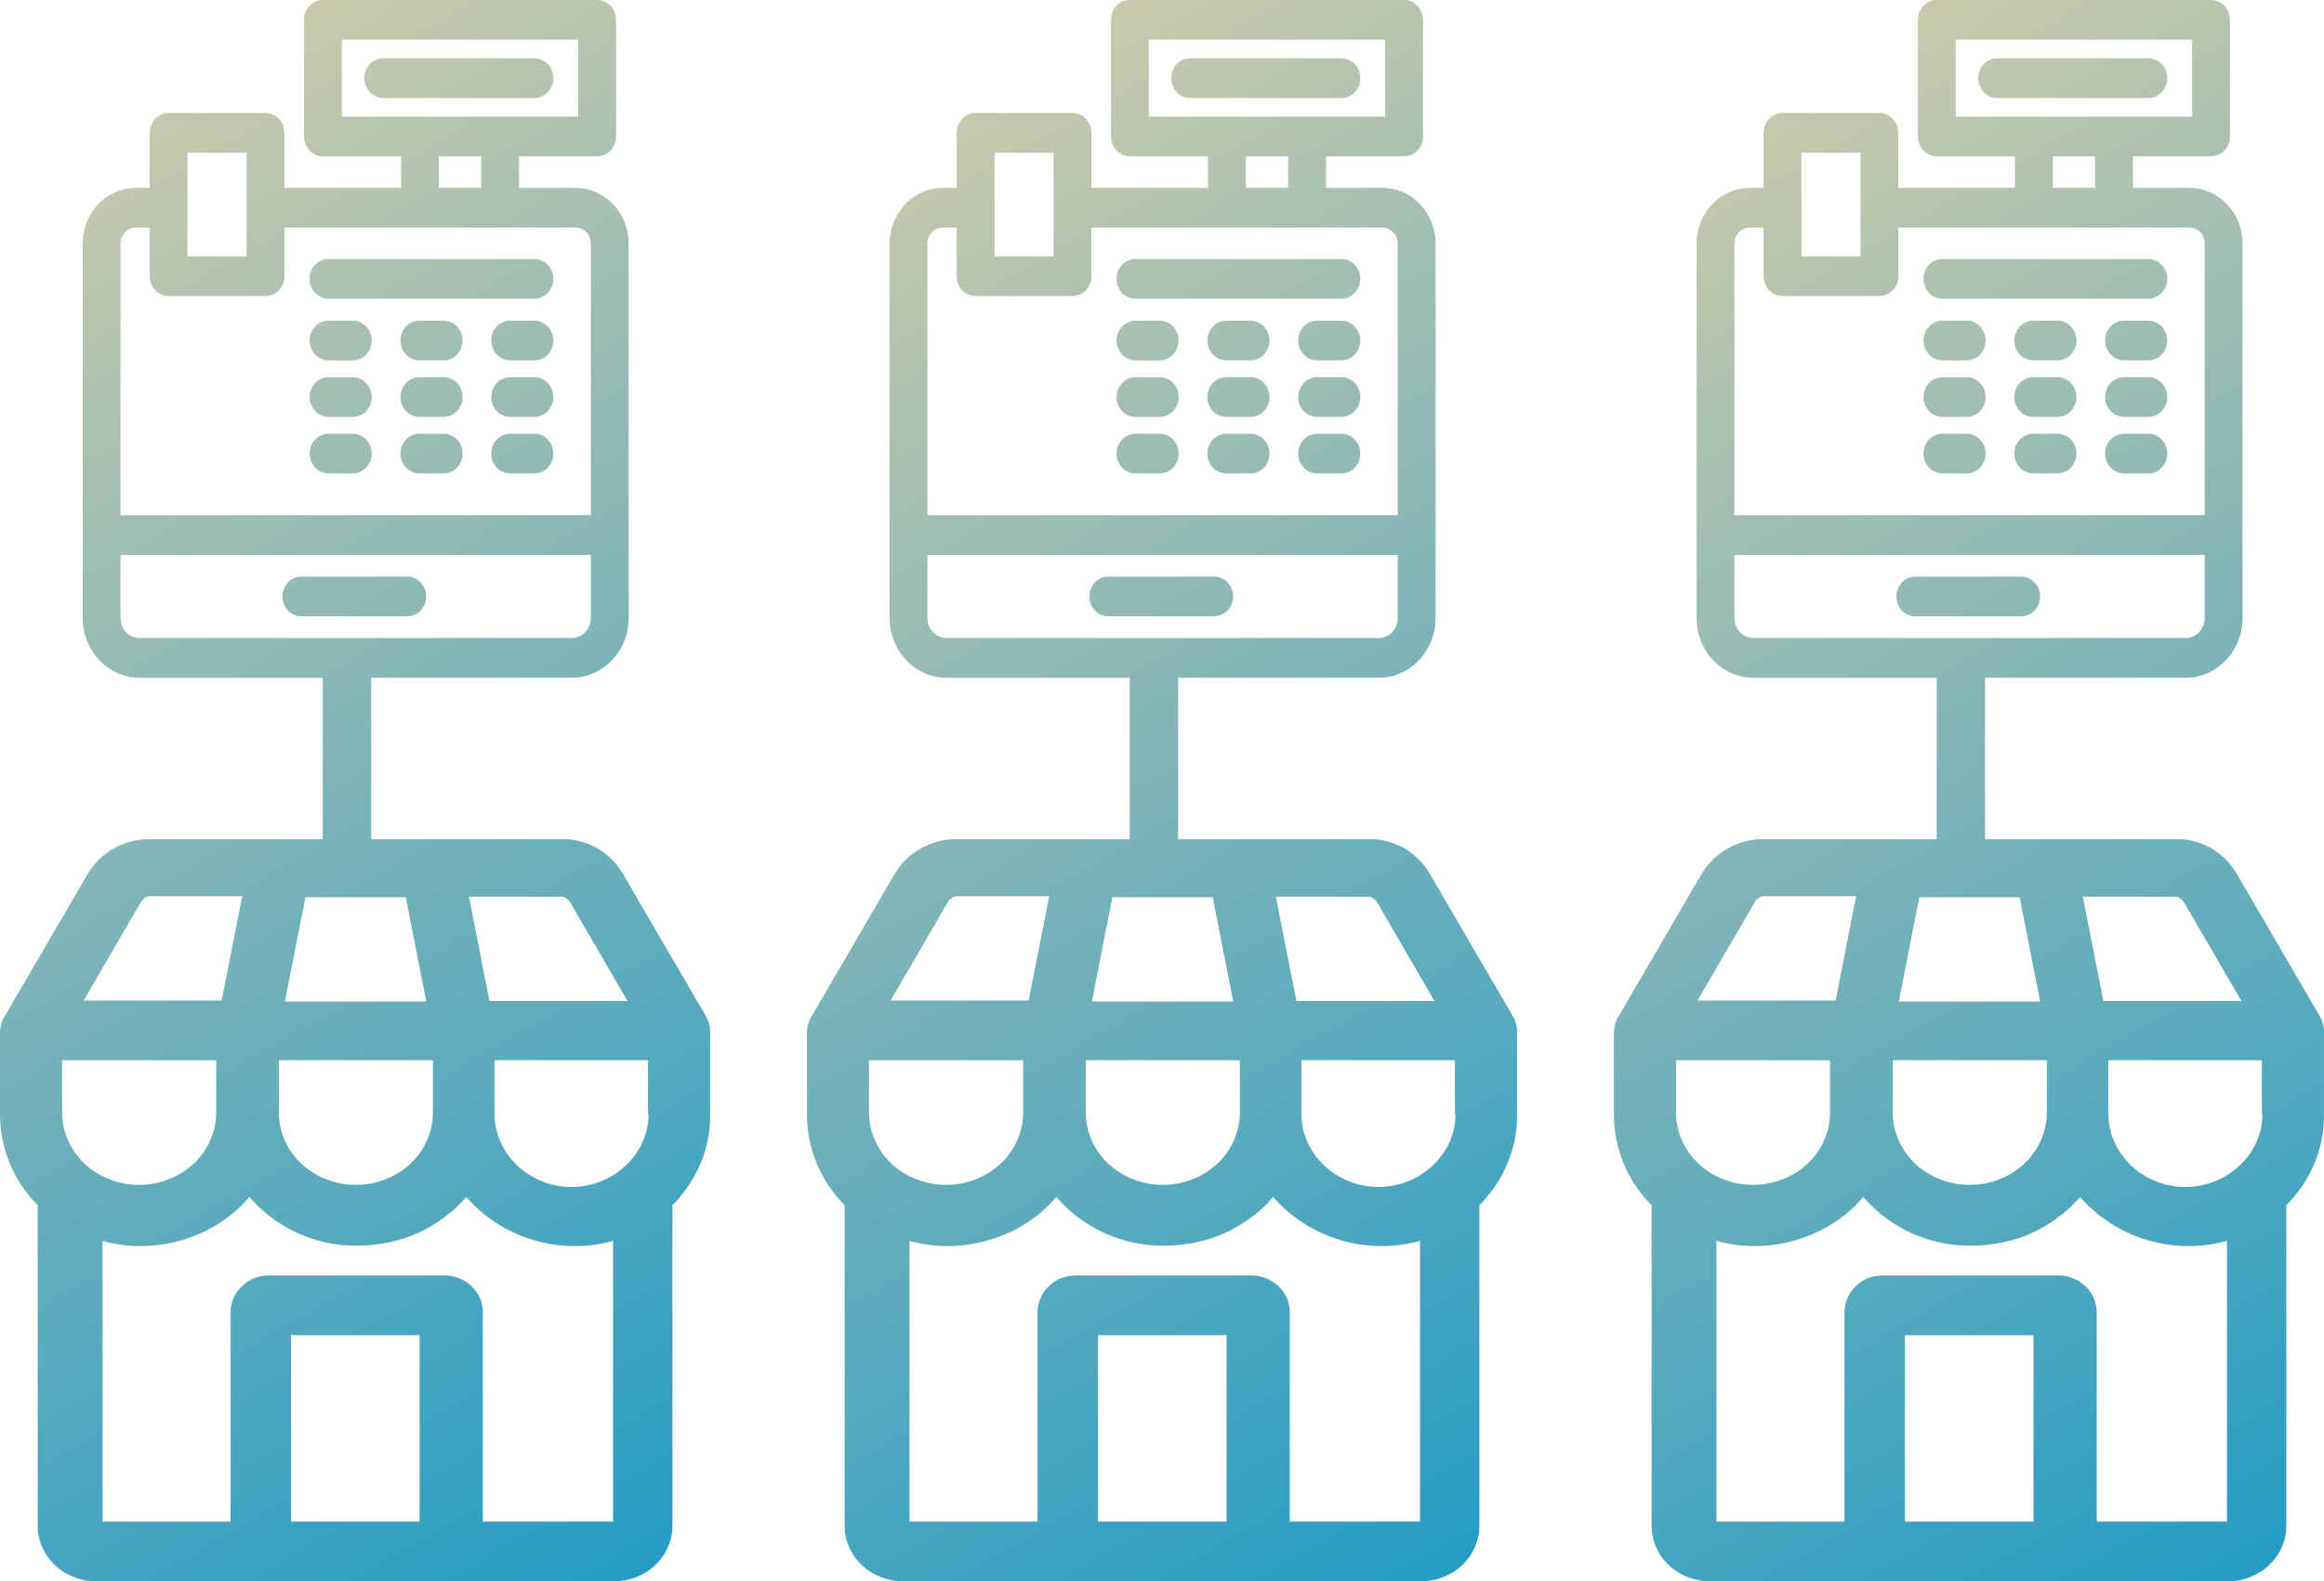
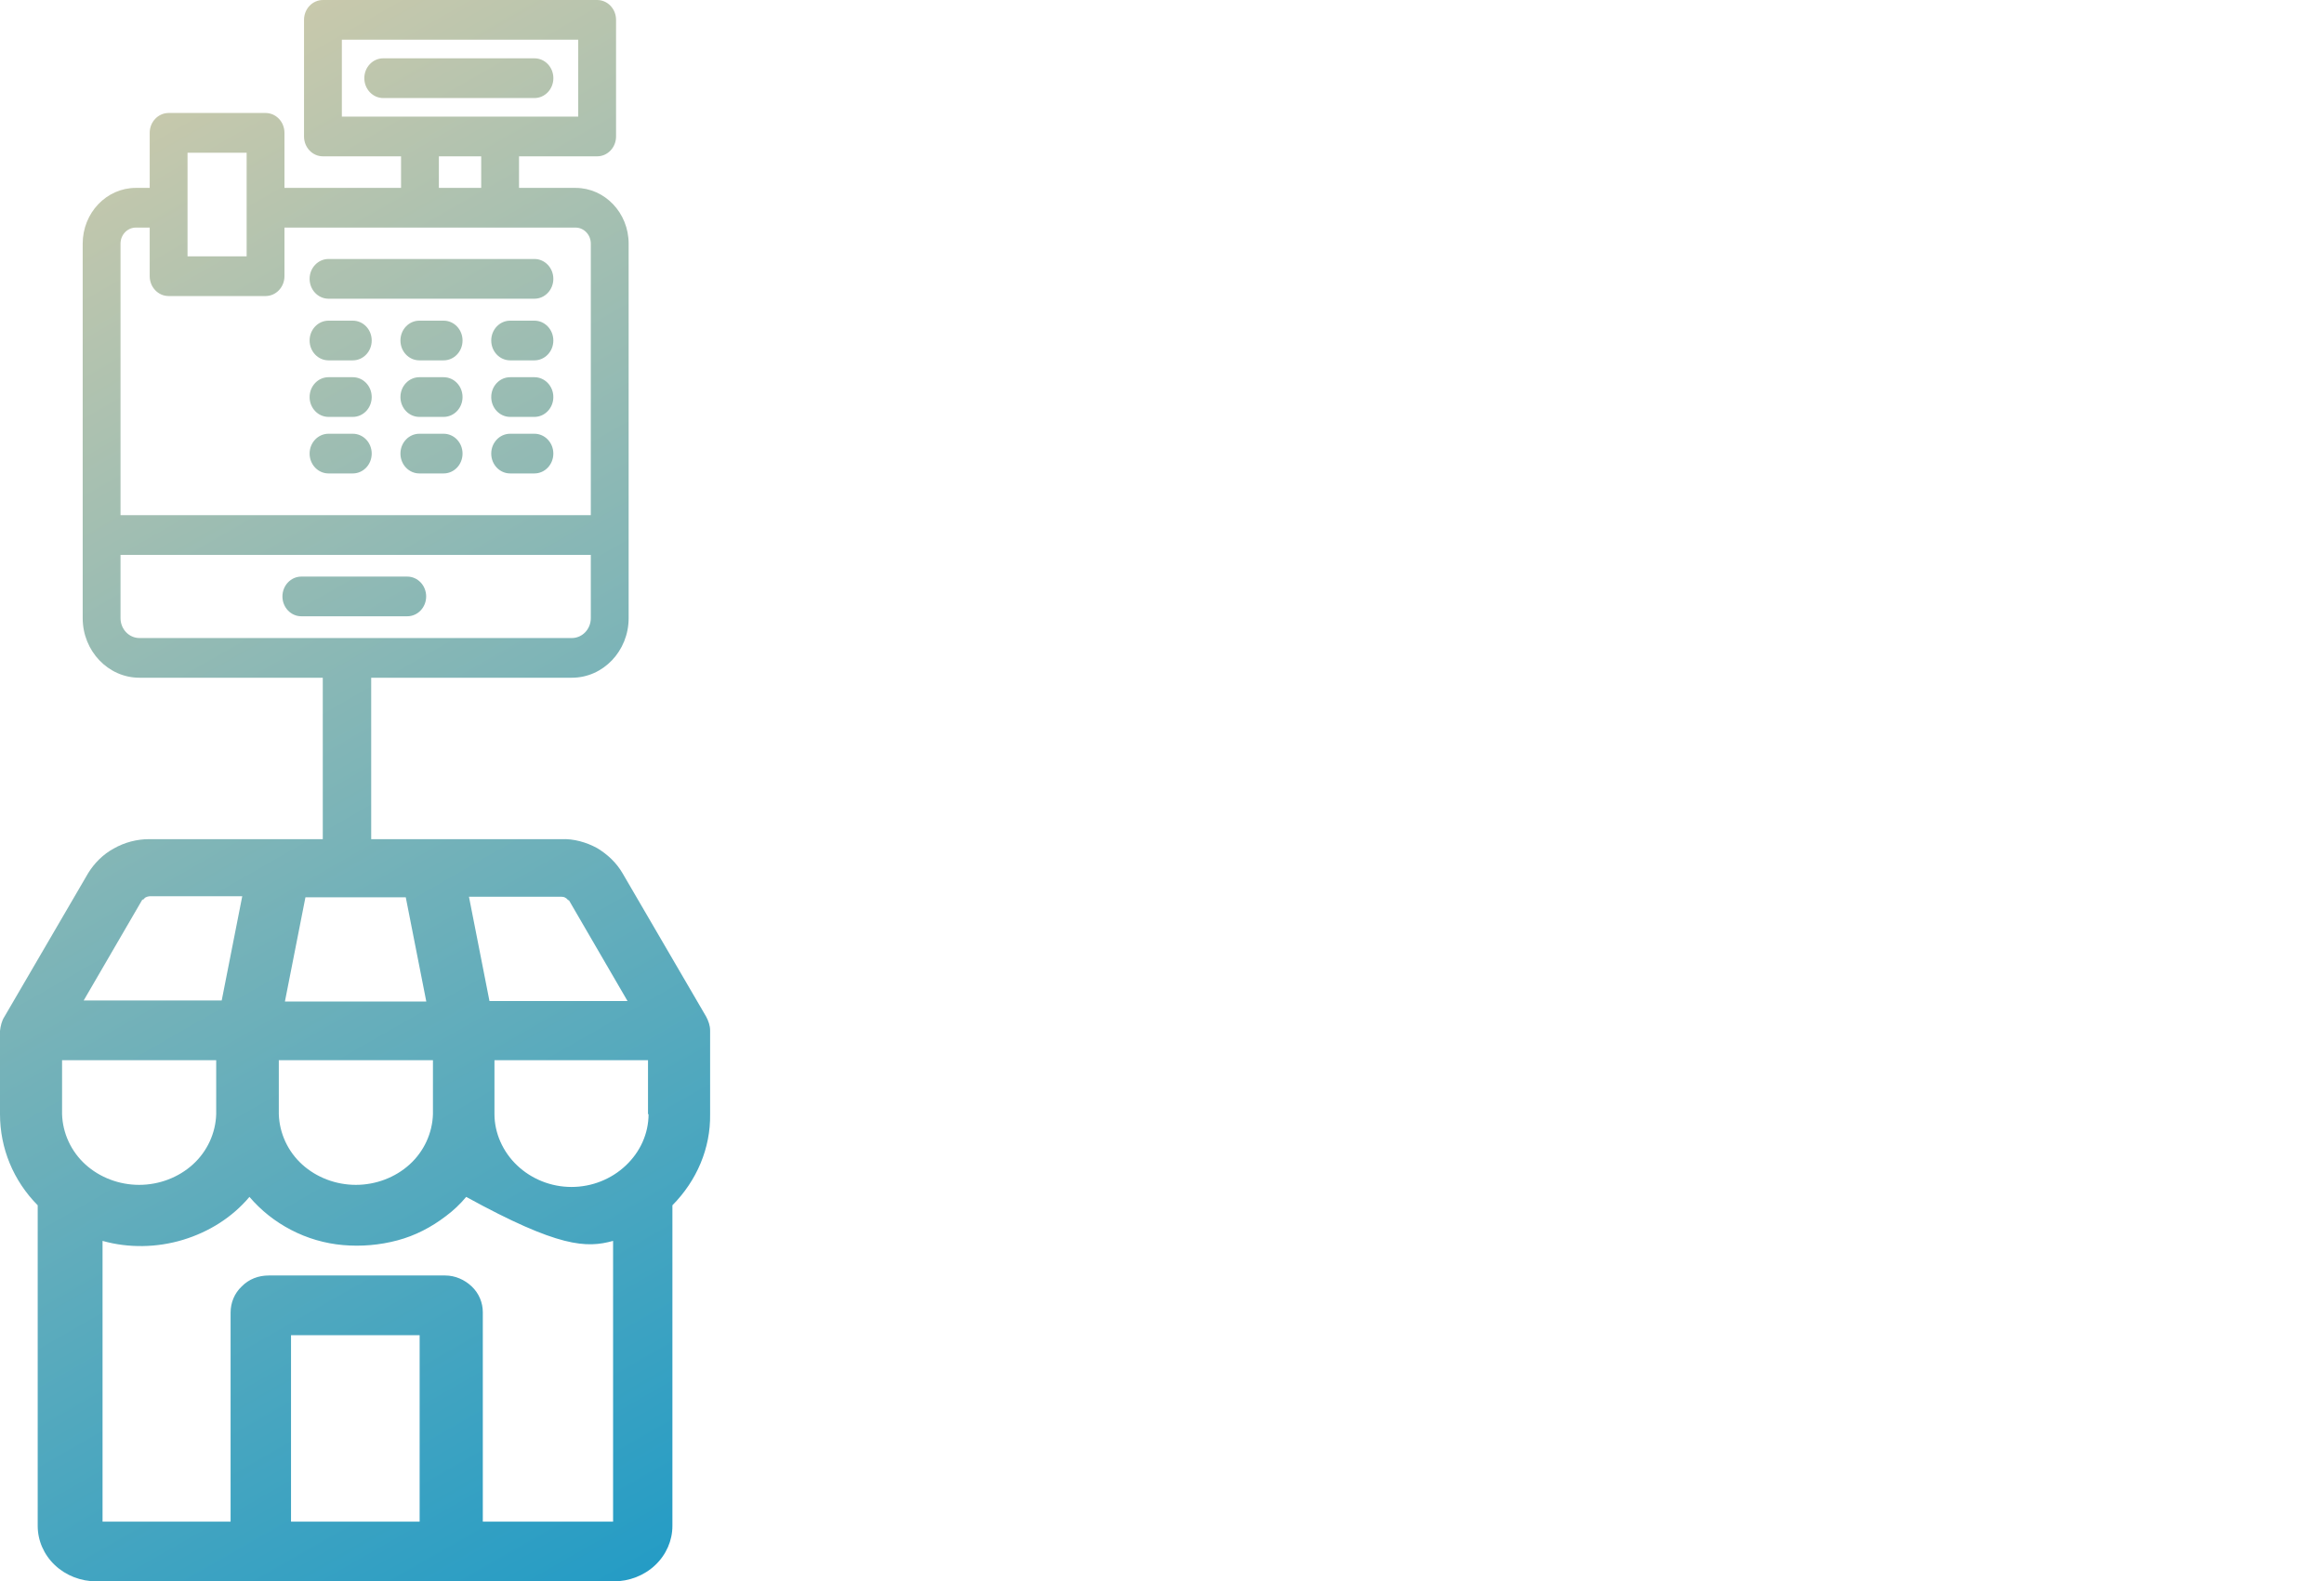
<svg xmlns="http://www.w3.org/2000/svg" width="72" height="49" viewBox="0 0 72 49" fill="none">
-   <path fill-rule="evenodd" clip-rule="evenodd" d="M17.831 5.822H16.08V4.844H18.5C18.824 4.844 19.086 4.569 19.086 4.229V0.615C19.086 0.275 18.824 0 18.5 0H10.005C9.681 0 9.419 0.275 9.419 0.615V4.229C9.419 4.569 9.681 4.844 10.005 4.844H12.425V5.822H8.813V4.116C8.813 3.776 8.551 3.501 8.227 3.501H5.224C4.9 3.501 4.638 3.776 4.638 4.116V5.822H4.208C3.3 5.822 2.562 6.596 2.562 7.549V19.154C2.562 20.172 3.351 21 4.32 21H10V26.002H4.62C4.242 26.002 3.864 26.099 3.521 26.294C3.194 26.472 2.92 26.748 2.731 27.056L0.137 31.504C0.052 31.634 0.017 31.796 0 31.942V34.523C0 35.578 0.412 36.584 1.168 37.347V47.28C1.168 47.734 1.357 48.172 1.7 48.497C2.044 48.822 2.507 49 2.988 49H3.005H19.011C19.492 49 19.956 48.822 20.299 48.497C20.643 48.172 20.832 47.734 20.832 47.28V37.347C21.587 36.584 22.017 35.578 22 34.523V31.926C22 31.78 21.948 31.634 21.879 31.504L19.286 27.056C19.097 26.732 18.822 26.472 18.496 26.277C18.17 26.099 17.775 25.985 17.397 26.002H11.5V21H17.718C18.687 21 19.476 20.172 19.476 19.154V7.549C19.476 6.596 18.738 5.822 17.831 5.822ZM3.734 7.549C3.734 7.275 3.947 7.052 4.208 7.052H4.638V8.558C4.638 8.898 4.9 9.173 5.224 9.173H8.227C8.551 9.173 8.813 8.898 8.813 8.558V7.052H17.831C18.092 7.052 18.304 7.275 18.304 7.549V15.962H3.734V7.549ZM7.641 4.732V7.943H5.81V4.732H7.641ZM10.591 1.23H17.914V3.614H10.591V1.23ZM14.908 4.844V5.822H13.597V4.844H14.908ZM18.304 19.154C18.304 19.494 18.041 19.77 17.718 19.77H4.32C3.997 19.77 3.734 19.494 3.734 19.154V17.193H18.304V19.154ZM12.571 27.803L13.207 31.033H8.827L9.463 27.803H12.571ZM20.093 34.523C20.093 35.123 19.836 35.691 19.389 36.113C18.943 36.535 18.341 36.779 17.706 36.779C17.071 36.779 16.47 36.535 16.023 36.113C15.577 35.691 15.319 35.107 15.319 34.523V32.851H20.076V34.523H20.093ZM8.638 32.851H13.413V34.523C13.396 35.107 13.138 35.675 12.691 36.081C12.245 36.486 11.644 36.714 11.025 36.714C10.407 36.714 9.806 36.486 9.36 36.081C8.913 35.675 8.656 35.107 8.638 34.523V32.851ZM6.698 32.851V34.523C6.681 35.107 6.423 35.675 5.976 36.081C5.53 36.486 4.929 36.714 4.311 36.714C3.692 36.714 3.091 36.486 2.645 36.081C2.198 35.675 1.941 35.107 1.923 34.523V32.851H6.698ZM13.001 47.15H9.016V41.372H13.001V47.15ZM14.958 47.15V40.658C14.958 40.365 14.838 40.073 14.615 39.862C14.392 39.651 14.1 39.522 13.79 39.522H8.329C8.003 39.522 7.711 39.635 7.488 39.862C7.264 40.073 7.144 40.365 7.144 40.674V47.15H3.177V38.45C3.984 38.678 4.86 38.661 5.667 38.418C6.474 38.174 7.196 37.72 7.728 37.087C8.089 37.509 8.518 37.85 9.016 38.109C9.514 38.369 10.064 38.531 10.63 38.58C11.197 38.629 11.764 38.58 12.313 38.434C12.863 38.288 13.361 38.028 13.808 37.687C14.048 37.509 14.254 37.314 14.443 37.087C14.976 37.704 15.697 38.174 16.504 38.418C17.311 38.661 18.17 38.678 18.994 38.45V47.15H15.027H14.958ZM17.62 27.884L19.441 31.017H15.164L14.529 27.787H17.397C17.397 27.787 17.483 27.787 17.517 27.819C17.552 27.836 17.586 27.868 17.603 27.901L17.62 27.884ZM4.431 27.884C4.431 27.884 4.482 27.819 4.517 27.803C4.551 27.787 4.603 27.771 4.637 27.771H7.505L6.869 31H2.593L4.414 27.868L4.431 27.884ZM10.178 8.025H16.557C16.881 8.025 17.143 8.301 17.143 8.64C17.143 8.98 16.881 9.256 16.557 9.256H10.178C9.854 9.256 9.592 8.98 9.592 8.64C9.592 8.301 9.854 8.025 10.178 8.025ZM10.93 9.936H10.178C9.854 9.936 9.592 10.211 9.592 10.551C9.592 10.891 9.854 11.166 10.178 11.166H10.93C11.254 11.166 11.516 10.891 11.516 10.551C11.516 10.211 11.254 9.936 10.93 9.936ZM12.992 9.936H13.744C14.068 9.936 14.33 10.211 14.33 10.551C14.33 10.891 14.068 11.166 13.744 11.166H12.992C12.668 11.166 12.406 10.891 12.406 10.551C12.406 10.211 12.668 9.936 12.992 9.936ZM16.557 9.936H15.805C15.481 9.936 15.219 10.211 15.219 10.551C15.219 10.891 15.481 11.166 15.805 11.166H16.557C16.88 11.166 17.143 10.891 17.143 10.551C17.143 10.211 16.88 9.936 16.557 9.936ZM10.178 11.688H10.93C11.254 11.688 11.516 11.963 11.516 12.303C11.516 12.643 11.254 12.918 10.93 12.918H10.178C9.854 12.918 9.592 12.643 9.592 12.303C9.592 11.963 9.854 11.688 10.178 11.688ZM13.744 11.688H12.992C12.668 11.688 12.406 11.963 12.406 12.303C12.406 12.643 12.668 12.918 12.992 12.918H13.744C14.068 12.918 14.33 12.643 14.33 12.303C14.33 11.963 14.068 11.688 13.744 11.688ZM15.805 11.688H16.557C16.88 11.688 17.143 11.963 17.143 12.303C17.143 12.643 16.88 12.918 16.557 12.918H15.805C15.481 12.918 15.219 12.643 15.219 12.303C15.219 11.963 15.481 11.688 15.805 11.688ZM10.93 13.44H10.178C9.854 13.44 9.592 13.715 9.592 14.055C9.592 14.395 9.854 14.67 10.178 14.67H10.93C11.254 14.67 11.516 14.395 11.516 14.055C11.516 13.715 11.254 13.44 10.93 13.44ZM12.992 13.44H13.744C14.068 13.44 14.33 13.715 14.33 14.055C14.33 14.395 14.068 14.67 13.744 14.67H12.992C12.668 14.67 12.406 14.395 12.406 14.055C12.406 13.715 12.668 13.44 12.992 13.44ZM16.557 13.44H15.805C15.481 13.44 15.219 13.715 15.219 14.055C15.219 14.395 15.481 14.67 15.805 14.67H16.557C16.88 14.67 17.143 14.395 17.143 14.055C17.143 13.715 16.88 13.44 16.557 13.44ZM12.617 19.096H9.336C9.012 19.096 8.75 18.821 8.75 18.481C8.75 18.142 9.012 17.866 9.336 17.866H12.617C12.941 17.866 13.203 18.142 13.203 18.481C13.203 18.821 12.941 19.096 12.617 19.096ZM16.558 3.038C16.882 3.038 17.144 2.762 17.144 2.422C17.144 2.082 16.882 1.807 16.558 1.807H11.873C11.549 1.807 11.287 2.082 11.287 2.422C11.287 2.762 11.549 3.038 11.873 3.038H16.558Z" fill="url(#paint0_linear_1486_2604)" />
-   <path fill-rule="evenodd" clip-rule="evenodd" d="M42.831 5.822H41.08V4.844H43.5C43.824 4.844 44.086 4.569 44.086 4.229V0.615C44.086 0.275 43.824 0 43.5 0H35.005C34.681 0 34.419 0.275 34.419 0.615V4.229C34.419 4.569 34.681 4.844 35.005 4.844H37.425V5.822H33.813V4.116C33.813 3.776 33.551 3.501 33.227 3.501H30.224C29.9 3.501 29.638 3.776 29.638 4.116V5.822H29.208C28.3 5.822 27.562 6.596 27.562 7.549V19.154C27.562 20.172 28.351 21 29.32 21H35V26.002H29.62C29.242 26.002 28.864 26.099 28.521 26.294C28.194 26.472 27.92 26.748 27.731 27.056L25.137 31.504C25.052 31.634 25.017 31.796 25 31.942V34.523C25 35.578 25.412 36.584 26.168 37.347V47.28C26.168 47.734 26.357 48.172 26.7 48.497C27.044 48.822 27.507 49 27.988 49H28.005H44.011C44.492 49 44.956 48.822 45.299 48.497C45.643 48.172 45.832 47.734 45.832 47.28V37.347C46.587 36.584 47.017 35.578 46.999 34.523V31.926C46.999 31.78 46.948 31.634 46.879 31.504L44.286 27.056C44.097 26.732 43.822 26.472 43.496 26.277C43.17 26.099 42.775 25.985 42.397 26.002H36.5V21H42.718C43.687 21 44.476 20.172 44.476 19.154V7.549C44.476 6.596 43.738 5.822 42.831 5.822ZM28.734 7.549C28.734 7.275 28.947 7.052 29.208 7.052H29.638V8.558C29.638 8.898 29.9 9.173 30.224 9.173H33.227C33.551 9.173 33.813 8.898 33.813 8.558V7.052H42.831C43.092 7.052 43.304 7.275 43.304 7.549V15.962H28.734V7.549ZM32.641 4.732V7.943H30.81V4.732H32.641ZM35.591 1.23H42.914V3.614H35.591V1.23ZM39.908 4.844V5.822H38.597V4.844H39.908ZM43.304 19.154C43.304 19.494 43.041 19.77 42.718 19.77H29.32C28.997 19.77 28.734 19.494 28.734 19.154V17.193H43.304V19.154ZM37.571 27.803L38.207 31.033H33.827L34.463 27.803H37.571ZM45.093 34.523C45.093 35.123 44.836 35.691 44.389 36.113C43.943 36.535 43.342 36.779 42.706 36.779C42.071 36.779 41.47 36.535 41.023 36.113C40.577 35.691 40.319 35.107 40.319 34.523V32.851H45.076V34.523H45.093ZM33.638 32.851H38.413V34.523C38.395 35.107 38.138 35.675 37.691 36.081C37.245 36.486 36.644 36.714 36.026 36.714C35.407 36.714 34.806 36.486 34.36 36.081C33.913 35.675 33.656 35.107 33.638 34.523V32.851ZM31.698 32.851V34.523C31.681 35.107 31.423 35.675 30.976 36.081C30.53 36.486 29.929 36.714 29.311 36.714C28.692 36.714 28.091 36.486 27.645 36.081C27.198 35.675 26.941 35.107 26.923 34.523V32.851H31.698ZM38.001 47.15H34.016V41.372H38.001V47.15ZM39.958 47.15V40.658C39.958 40.365 39.838 40.073 39.615 39.862C39.392 39.651 39.1 39.522 38.791 39.522H33.329C33.003 39.522 32.711 39.635 32.488 39.862C32.264 40.073 32.144 40.365 32.144 40.674V47.15H28.177V38.45C28.984 38.678 29.86 38.661 30.667 38.418C31.474 38.174 32.196 37.72 32.728 37.087C33.089 37.509 33.518 37.85 34.016 38.109C34.514 38.369 35.064 38.531 35.63 38.58C36.197 38.629 36.764 38.58 37.313 38.434C37.863 38.288 38.361 38.028 38.808 37.687C39.048 37.509 39.254 37.314 39.443 37.087C39.975 37.704 40.697 38.174 41.504 38.418C42.311 38.661 43.17 38.678 43.994 38.45V47.15H40.027H39.958ZM42.62 27.884L44.441 31.017H40.164L39.529 27.787H42.397C42.397 27.787 42.483 27.787 42.517 27.819C42.551 27.836 42.586 27.868 42.603 27.901L42.62 27.884ZM29.431 27.884C29.431 27.884 29.482 27.819 29.517 27.803C29.551 27.787 29.603 27.771 29.637 27.771H32.505L31.869 31H27.593L29.414 27.868L29.431 27.884ZM35.178 8.025H41.557C41.881 8.025 42.143 8.301 42.143 8.64C42.143 8.98 41.881 9.256 41.557 9.256H35.178C34.854 9.256 34.592 8.98 34.592 8.64C34.592 8.301 34.854 8.025 35.178 8.025ZM35.93 9.936H35.178C34.854 9.936 34.592 10.211 34.592 10.551C34.592 10.891 34.854 11.166 35.178 11.166H35.93C36.254 11.166 36.516 10.891 36.516 10.551C36.516 10.211 36.254 9.936 35.93 9.936ZM37.992 9.936H38.744C39.068 9.936 39.33 10.211 39.33 10.551C39.33 10.891 39.068 11.166 38.744 11.166H37.992C37.669 11.166 37.406 10.891 37.406 10.551C37.406 10.211 37.669 9.936 37.992 9.936ZM41.557 9.936H40.805C40.481 9.936 40.219 10.211 40.219 10.551C40.219 10.891 40.481 11.166 40.805 11.166H41.557C41.88 11.166 42.143 10.891 42.143 10.551C42.143 10.211 41.88 9.936 41.557 9.936ZM35.178 11.688H35.93C36.254 11.688 36.516 11.963 36.516 12.303C36.516 12.643 36.254 12.918 35.93 12.918H35.178C34.854 12.918 34.592 12.643 34.592 12.303C34.592 11.963 34.854 11.688 35.178 11.688ZM38.744 11.688H37.992C37.669 11.688 37.406 11.963 37.406 12.303C37.406 12.643 37.669 12.918 37.992 12.918H38.744C39.068 12.918 39.33 12.643 39.33 12.303C39.33 11.963 39.068 11.688 38.744 11.688ZM40.805 11.688H41.557C41.88 11.688 42.143 11.963 42.143 12.303C42.143 12.643 41.88 12.918 41.557 12.918H40.805C40.481 12.918 40.219 12.643 40.219 12.303C40.219 11.963 40.481 11.688 40.805 11.688ZM35.93 13.44H35.178C34.854 13.44 34.592 13.715 34.592 14.055C34.592 14.395 34.854 14.67 35.178 14.67H35.93C36.254 14.67 36.516 14.395 36.516 14.055C36.516 13.715 36.254 13.44 35.93 13.44ZM37.992 13.44H38.744C39.068 13.44 39.33 13.715 39.33 14.055C39.33 14.395 39.068 14.67 38.744 14.67H37.992C37.669 14.67 37.406 14.395 37.406 14.055C37.406 13.715 37.669 13.44 37.992 13.44ZM41.557 13.44H40.805C40.481 13.44 40.219 13.715 40.219 14.055C40.219 14.395 40.481 14.67 40.805 14.67H41.557C41.88 14.67 42.143 14.395 42.143 14.055C42.143 13.715 41.88 13.44 41.557 13.44ZM37.617 19.096H34.336C34.012 19.096 33.75 18.821 33.75 18.481C33.75 18.142 34.012 17.866 34.336 17.866H37.617C37.941 17.866 38.203 18.142 38.203 18.481C38.203 18.821 37.941 19.096 37.617 19.096ZM41.558 3.038C41.882 3.038 42.144 2.762 42.144 2.422C42.144 2.082 41.882 1.807 41.558 1.807H36.873C36.549 1.807 36.287 2.082 36.287 2.422C36.287 2.762 36.549 3.038 36.873 3.038H41.558Z" fill="url(#paint1_linear_1486_2604)" />
-   <path fill-rule="evenodd" clip-rule="evenodd" d="M67.831 5.822H66.08V4.844H68.5C68.824 4.844 69.086 4.569 69.086 4.229V0.615C69.086 0.275 68.824 0 68.5 0H60.005C59.681 0 59.419 0.275 59.419 0.615V4.229C59.419 4.569 59.681 4.844 60.005 4.844H62.425V5.822H58.813V4.116C58.813 3.776 58.551 3.501 58.227 3.501H55.224C54.9 3.501 54.638 3.776 54.638 4.116V5.822H54.208C53.3 5.822 52.562 6.596 52.562 7.549V19.154C52.562 20.172 53.351 21 54.32 21H60V26.002H54.62C54.242 26.002 53.864 26.099 53.521 26.294C53.194 26.472 52.92 26.748 52.731 27.056L50.137 31.504C50.052 31.634 50.017 31.796 50 31.942V34.523C50 35.578 50.412 36.584 51.168 37.347V47.28C51.168 47.734 51.357 48.172 51.7 48.497C52.044 48.822 52.507 49 52.988 49H53.005H69.011C69.492 49 69.956 48.822 70.299 48.497C70.643 48.172 70.832 47.734 70.832 47.28V37.347C71.587 36.584 72.017 35.578 71.999 34.523V31.926C71.999 31.78 71.948 31.634 71.879 31.504L69.286 27.056C69.097 26.732 68.822 26.472 68.496 26.277C68.17 26.099 67.775 25.985 67.397 26.002H61.5V21H67.718C68.687 21 69.476 20.172 69.476 19.154V7.549C69.476 6.596 68.738 5.822 67.831 5.822ZM53.734 7.549C53.734 7.275 53.947 7.052 54.208 7.052H54.638V8.558C54.638 8.898 54.9 9.173 55.224 9.173H58.227C58.551 9.173 58.813 8.898 58.813 8.558V7.052H67.831C68.092 7.052 68.304 7.275 68.304 7.549V15.962H53.734V7.549ZM57.641 4.732V7.943H55.81V4.732H57.641ZM60.591 1.23H67.914V3.614H60.591V1.23ZM64.908 4.844V5.822H63.597V4.844H64.908ZM68.304 19.154C68.304 19.494 68.041 19.77 67.718 19.77H54.32C53.997 19.77 53.734 19.494 53.734 19.154V17.193H68.304V19.154ZM62.571 27.803L63.207 31.033H58.827L59.463 27.803H62.571ZM70.093 34.523C70.093 35.123 69.836 35.691 69.389 36.113C68.943 36.535 68.341 36.779 67.706 36.779C67.071 36.779 66.47 36.535 66.023 36.113C65.577 35.691 65.319 35.107 65.319 34.523V32.851H70.076V34.523H70.093ZM58.638 32.851H63.413V34.523C63.395 35.107 63.138 35.675 62.691 36.081C62.245 36.486 61.644 36.714 61.026 36.714C60.407 36.714 59.806 36.486 59.36 36.081C58.913 35.675 58.656 35.107 58.638 34.523V32.851ZM56.698 32.851V34.523C56.681 35.107 56.423 35.675 55.976 36.081C55.53 36.486 54.929 36.714 54.311 36.714C53.692 36.714 53.091 36.486 52.645 36.081C52.198 35.675 51.941 35.107 51.923 34.523V32.851H56.698ZM63.001 47.15H59.016V41.372H63.001V47.15ZM64.958 47.15V40.658C64.958 40.365 64.838 40.073 64.615 39.862C64.392 39.651 64.1 39.522 63.791 39.522H58.329C58.003 39.522 57.711 39.635 57.488 39.862C57.264 40.073 57.144 40.365 57.144 40.674V47.15H53.177V38.45C53.984 38.678 54.86 38.661 55.667 38.418C56.474 38.174 57.196 37.72 57.728 37.087C58.089 37.509 58.518 37.85 59.016 38.109C59.514 38.369 60.064 38.531 60.63 38.58C61.197 38.629 61.764 38.58 62.313 38.434C62.863 38.288 63.361 38.028 63.808 37.687C64.048 37.509 64.254 37.314 64.443 37.087C64.975 37.704 65.697 38.174 66.504 38.418C67.311 38.661 68.17 38.678 68.994 38.45V47.15H65.027H64.958ZM67.62 27.884L69.441 31.017H65.164L64.529 27.787H67.397C67.397 27.787 67.483 27.787 67.517 27.819C67.552 27.836 67.586 27.868 67.603 27.901L67.62 27.884ZM54.431 27.884C54.431 27.884 54.482 27.819 54.517 27.803C54.551 27.787 54.603 27.771 54.637 27.771H57.505L56.87 31H52.593L54.414 27.868L54.431 27.884ZM60.178 8.025H66.557C66.881 8.025 67.143 8.301 67.143 8.64C67.143 8.98 66.881 9.256 66.557 9.256H60.178C59.854 9.256 59.592 8.98 59.592 8.64C59.592 8.301 59.854 8.025 60.178 8.025ZM60.93 9.936H60.178C59.854 9.936 59.592 10.211 59.592 10.551C59.592 10.891 59.854 11.166 60.178 11.166H60.93C61.254 11.166 61.516 10.891 61.516 10.551C61.516 10.211 61.254 9.936 60.93 9.936ZM62.992 9.936H63.744C64.068 9.936 64.33 10.211 64.33 10.551C64.33 10.891 64.068 11.166 63.744 11.166H62.992C62.669 11.166 62.406 10.891 62.406 10.551C62.406 10.211 62.669 9.936 62.992 9.936ZM66.557 9.936H65.805C65.481 9.936 65.219 10.211 65.219 10.551C65.219 10.891 65.481 11.166 65.805 11.166H66.557C66.88 11.166 67.143 10.891 67.143 10.551C67.143 10.211 66.88 9.936 66.557 9.936ZM60.178 11.688H60.93C61.254 11.688 61.516 11.963 61.516 12.303C61.516 12.643 61.254 12.918 60.93 12.918H60.178C59.854 12.918 59.592 12.643 59.592 12.303C59.592 11.963 59.854 11.688 60.178 11.688ZM63.744 11.688H62.992C62.669 11.688 62.406 11.963 62.406 12.303C62.406 12.643 62.669 12.918 62.992 12.918H63.744C64.068 12.918 64.33 12.643 64.33 12.303C64.33 11.963 64.068 11.688 63.744 11.688ZM65.805 11.688H66.557C66.88 11.688 67.143 11.963 67.143 12.303C67.143 12.643 66.88 12.918 66.557 12.918H65.805C65.481 12.918 65.219 12.643 65.219 12.303C65.219 11.963 65.481 11.688 65.805 11.688ZM60.93 13.44H60.178C59.854 13.44 59.592 13.715 59.592 14.055C59.592 14.395 59.854 14.67 60.178 14.67H60.93C61.254 14.67 61.516 14.395 61.516 14.055C61.516 13.715 61.254 13.44 60.93 13.44ZM62.992 13.44H63.744C64.068 13.44 64.33 13.715 64.33 14.055C64.33 14.395 64.068 14.67 63.744 14.67H62.992C62.669 14.67 62.406 14.395 62.406 14.055C62.406 13.715 62.669 13.44 62.992 13.44ZM66.557 13.44H65.805C65.481 13.44 65.219 13.715 65.219 14.055C65.219 14.395 65.481 14.67 65.805 14.67H66.557C66.88 14.67 67.143 14.395 67.143 14.055C67.143 13.715 66.88 13.44 66.557 13.44ZM62.617 19.096H59.336C59.012 19.096 58.75 18.821 58.75 18.481C58.75 18.142 59.012 17.866 59.336 17.866H62.617C62.941 17.866 63.203 18.142 63.203 18.481C63.203 18.821 62.941 19.096 62.617 19.096ZM66.558 3.038C66.882 3.038 67.144 2.762 67.144 2.422C67.144 2.082 66.882 1.807 66.558 1.807H61.873C61.549 1.807 61.287 2.082 61.287 2.422C61.287 2.762 61.549 3.038 61.873 3.038H66.558Z" fill="url(#paint2_linear_1486_2604)" />
+   <path fill-rule="evenodd" clip-rule="evenodd" d="M17.831 5.822H16.08V4.844H18.5C18.824 4.844 19.086 4.569 19.086 4.229V0.615C19.086 0.275 18.824 0 18.5 0H10.005C9.681 0 9.419 0.275 9.419 0.615V4.229C9.419 4.569 9.681 4.844 10.005 4.844H12.425V5.822H8.813V4.116C8.813 3.776 8.551 3.501 8.227 3.501H5.224C4.9 3.501 4.638 3.776 4.638 4.116V5.822H4.208C3.3 5.822 2.562 6.596 2.562 7.549V19.154C2.562 20.172 3.351 21 4.32 21H10V26.002H4.62C4.242 26.002 3.864 26.099 3.521 26.294C3.194 26.472 2.92 26.748 2.731 27.056L0.137 31.504C0.052 31.634 0.017 31.796 0 31.942V34.523C0 35.578 0.412 36.584 1.168 37.347V47.28C1.168 47.734 1.357 48.172 1.7 48.497C2.044 48.822 2.507 49 2.988 49H3.005H19.011C19.492 49 19.956 48.822 20.299 48.497C20.643 48.172 20.832 47.734 20.832 47.28V37.347C21.587 36.584 22.017 35.578 22 34.523V31.926C22 31.78 21.948 31.634 21.879 31.504L19.286 27.056C19.097 26.732 18.822 26.472 18.496 26.277C18.17 26.099 17.775 25.985 17.397 26.002H11.5V21H17.718C18.687 21 19.476 20.172 19.476 19.154V7.549C19.476 6.596 18.738 5.822 17.831 5.822ZM3.734 7.549C3.734 7.275 3.947 7.052 4.208 7.052H4.638V8.558C4.638 8.898 4.9 9.173 5.224 9.173H8.227C8.551 9.173 8.813 8.898 8.813 8.558V7.052H17.831C18.092 7.052 18.304 7.275 18.304 7.549V15.962H3.734V7.549ZM7.641 4.732V7.943H5.81V4.732H7.641ZM10.591 1.23H17.914V3.614H10.591V1.23ZM14.908 4.844V5.822H13.597V4.844H14.908ZM18.304 19.154C18.304 19.494 18.041 19.77 17.718 19.77H4.32C3.997 19.77 3.734 19.494 3.734 19.154V17.193H18.304V19.154ZM12.571 27.803L13.207 31.033H8.827L9.463 27.803H12.571ZM20.093 34.523C20.093 35.123 19.836 35.691 19.389 36.113C18.943 36.535 18.341 36.779 17.706 36.779C17.071 36.779 16.47 36.535 16.023 36.113C15.577 35.691 15.319 35.107 15.319 34.523V32.851H20.076V34.523H20.093ZM8.638 32.851H13.413V34.523C13.396 35.107 13.138 35.675 12.691 36.081C12.245 36.486 11.644 36.714 11.025 36.714C10.407 36.714 9.806 36.486 9.36 36.081C8.913 35.675 8.656 35.107 8.638 34.523V32.851ZM6.698 32.851V34.523C6.681 35.107 6.423 35.675 5.976 36.081C5.53 36.486 4.929 36.714 4.311 36.714C3.692 36.714 3.091 36.486 2.645 36.081C2.198 35.675 1.941 35.107 1.923 34.523V32.851H6.698ZM13.001 47.15H9.016V41.372H13.001V47.15ZM14.958 47.15V40.658C14.958 40.365 14.838 40.073 14.615 39.862C14.392 39.651 14.1 39.522 13.79 39.522H8.329C8.003 39.522 7.711 39.635 7.488 39.862C7.264 40.073 7.144 40.365 7.144 40.674V47.15H3.177V38.45C3.984 38.678 4.86 38.661 5.667 38.418C6.474 38.174 7.196 37.72 7.728 37.087C8.089 37.509 8.518 37.85 9.016 38.109C9.514 38.369 10.064 38.531 10.63 38.58C11.197 38.629 11.764 38.58 12.313 38.434C12.863 38.288 13.361 38.028 13.808 37.687C14.048 37.509 14.254 37.314 14.443 37.087C17.311 38.661 18.17 38.678 18.994 38.45V47.15H15.027H14.958ZM17.62 27.884L19.441 31.017H15.164L14.529 27.787H17.397C17.397 27.787 17.483 27.787 17.517 27.819C17.552 27.836 17.586 27.868 17.603 27.901L17.62 27.884ZM4.431 27.884C4.431 27.884 4.482 27.819 4.517 27.803C4.551 27.787 4.603 27.771 4.637 27.771H7.505L6.869 31H2.593L4.414 27.868L4.431 27.884ZM10.178 8.025H16.557C16.881 8.025 17.143 8.301 17.143 8.64C17.143 8.98 16.881 9.256 16.557 9.256H10.178C9.854 9.256 9.592 8.98 9.592 8.64C9.592 8.301 9.854 8.025 10.178 8.025ZM10.93 9.936H10.178C9.854 9.936 9.592 10.211 9.592 10.551C9.592 10.891 9.854 11.166 10.178 11.166H10.93C11.254 11.166 11.516 10.891 11.516 10.551C11.516 10.211 11.254 9.936 10.93 9.936ZM12.992 9.936H13.744C14.068 9.936 14.33 10.211 14.33 10.551C14.33 10.891 14.068 11.166 13.744 11.166H12.992C12.668 11.166 12.406 10.891 12.406 10.551C12.406 10.211 12.668 9.936 12.992 9.936ZM16.557 9.936H15.805C15.481 9.936 15.219 10.211 15.219 10.551C15.219 10.891 15.481 11.166 15.805 11.166H16.557C16.88 11.166 17.143 10.891 17.143 10.551C17.143 10.211 16.88 9.936 16.557 9.936ZM10.178 11.688H10.93C11.254 11.688 11.516 11.963 11.516 12.303C11.516 12.643 11.254 12.918 10.93 12.918H10.178C9.854 12.918 9.592 12.643 9.592 12.303C9.592 11.963 9.854 11.688 10.178 11.688ZM13.744 11.688H12.992C12.668 11.688 12.406 11.963 12.406 12.303C12.406 12.643 12.668 12.918 12.992 12.918H13.744C14.068 12.918 14.33 12.643 14.33 12.303C14.33 11.963 14.068 11.688 13.744 11.688ZM15.805 11.688H16.557C16.88 11.688 17.143 11.963 17.143 12.303C17.143 12.643 16.88 12.918 16.557 12.918H15.805C15.481 12.918 15.219 12.643 15.219 12.303C15.219 11.963 15.481 11.688 15.805 11.688ZM10.93 13.44H10.178C9.854 13.44 9.592 13.715 9.592 14.055C9.592 14.395 9.854 14.67 10.178 14.67H10.93C11.254 14.67 11.516 14.395 11.516 14.055C11.516 13.715 11.254 13.44 10.93 13.44ZM12.992 13.44H13.744C14.068 13.44 14.33 13.715 14.33 14.055C14.33 14.395 14.068 14.67 13.744 14.67H12.992C12.668 14.67 12.406 14.395 12.406 14.055C12.406 13.715 12.668 13.44 12.992 13.44ZM16.557 13.44H15.805C15.481 13.44 15.219 13.715 15.219 14.055C15.219 14.395 15.481 14.67 15.805 14.67H16.557C16.88 14.67 17.143 14.395 17.143 14.055C17.143 13.715 16.88 13.44 16.557 13.44ZM12.617 19.096H9.336C9.012 19.096 8.75 18.821 8.75 18.481C8.75 18.142 9.012 17.866 9.336 17.866H12.617C12.941 17.866 13.203 18.142 13.203 18.481C13.203 18.821 12.941 19.096 12.617 19.096ZM16.558 3.038C16.882 3.038 17.144 2.762 17.144 2.422C17.144 2.082 16.882 1.807 16.558 1.807H11.873C11.549 1.807 11.287 2.082 11.287 2.422C11.287 2.762 11.549 3.038 11.873 3.038H16.558Z" fill="url(#paint0_linear_1486_2604)" />
  <defs>
    <linearGradient id="paint0_linear_1486_2604" x1="8.089" y1="-6.645" x2="40.123" y2="49.416" gradientUnits="userSpaceOnUse">
      <stop stop-color="#DFCFA8" />
      <stop offset="1" stop-color="#0092CB" />
    </linearGradient>
    <linearGradient id="paint1_linear_1486_2604" x1="33.089" y1="-6.645" x2="65.123" y2="49.416" gradientUnits="userSpaceOnUse">
      <stop stop-color="#DFCFA8" />
      <stop offset="1" stop-color="#0092CB" />
    </linearGradient>
    <linearGradient id="paint2_linear_1486_2604" x1="58.089" y1="-6.645" x2="90.123" y2="49.416" gradientUnits="userSpaceOnUse">
      <stop stop-color="#DFCFA8" />
      <stop offset="1" stop-color="#0092CB" />
    </linearGradient>
  </defs>
</svg>